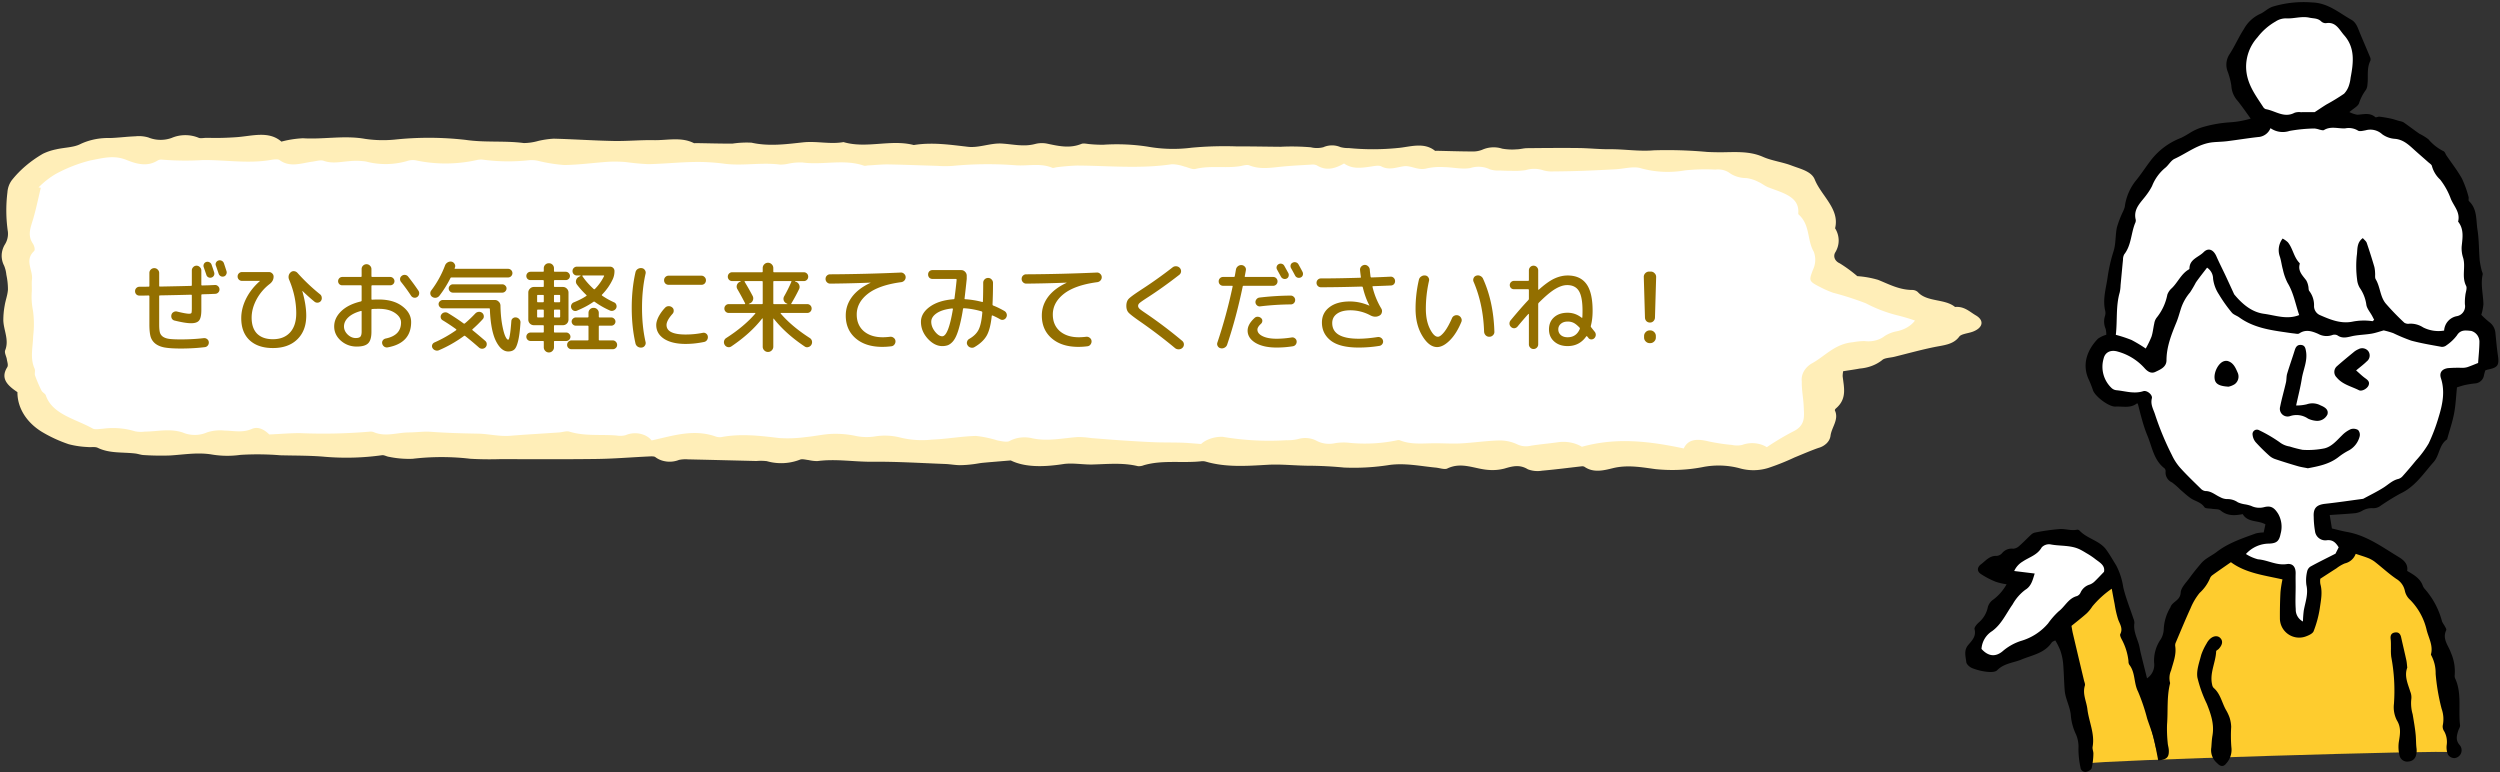
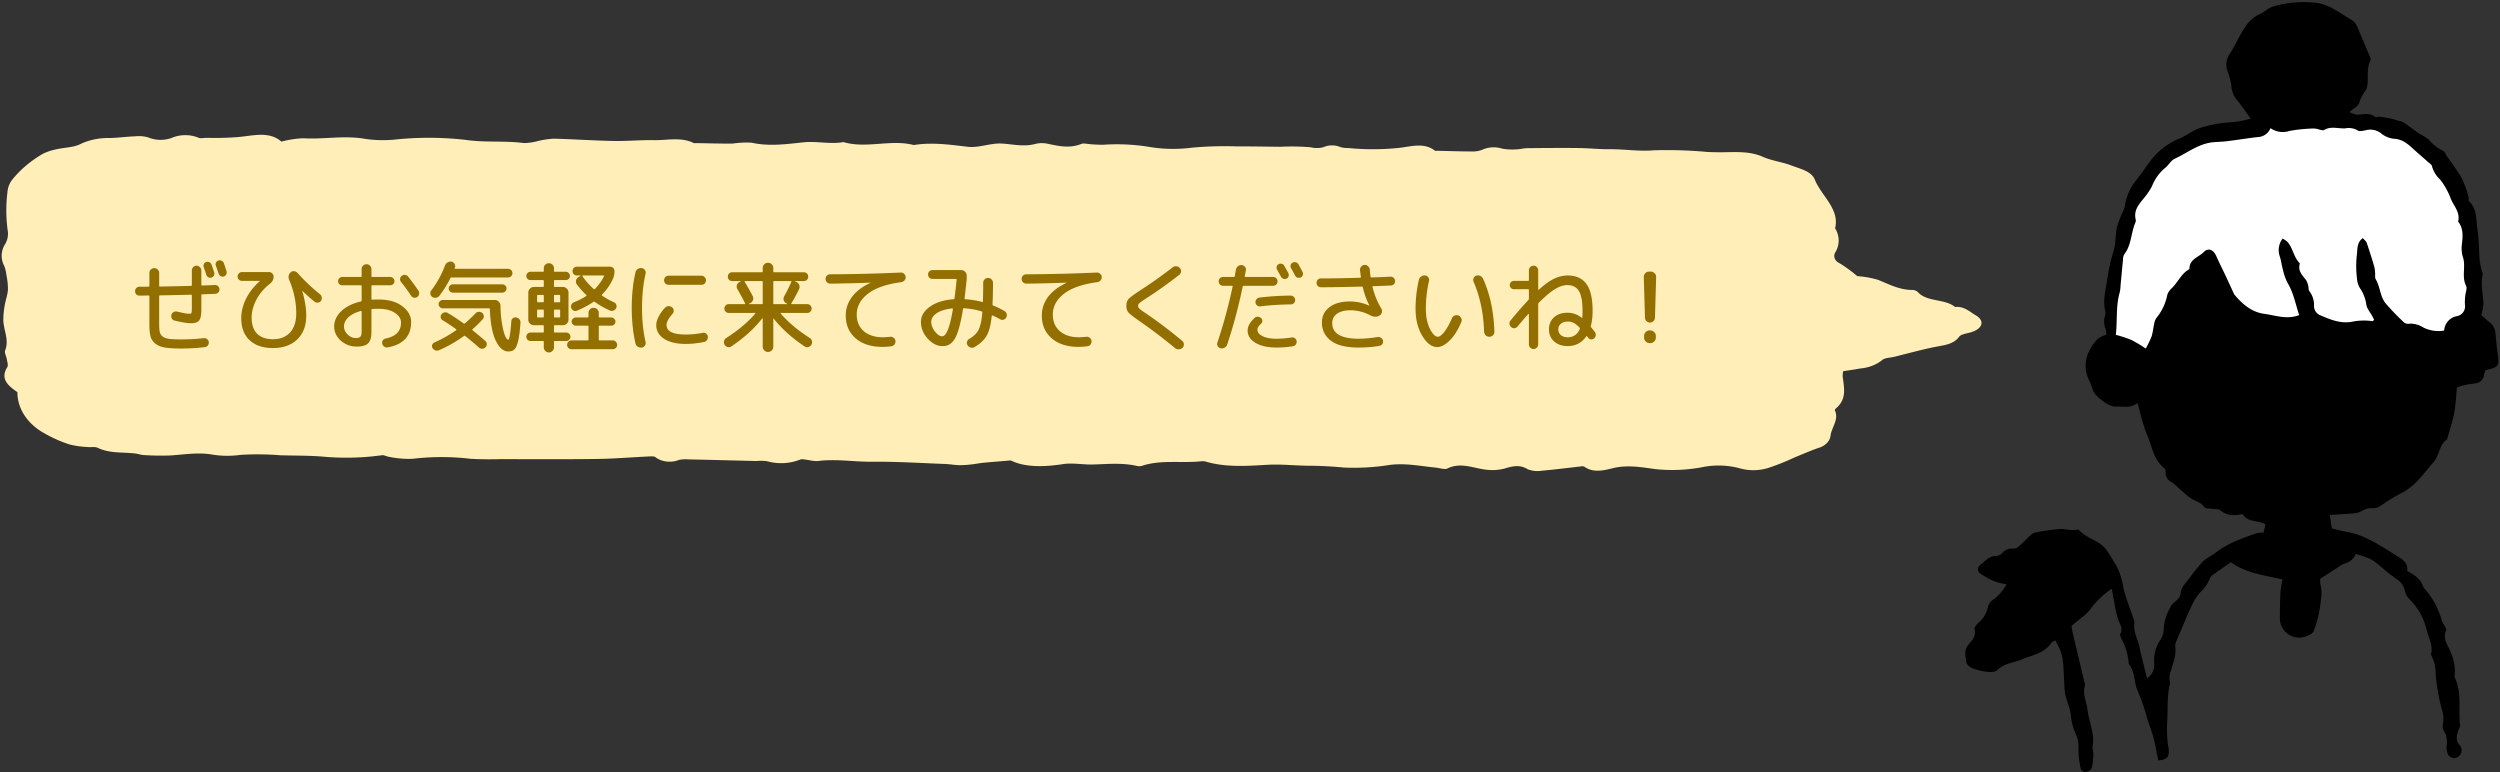
<svg xmlns="http://www.w3.org/2000/svg" width="408" height="126" fill="none">
  <rect width="100%" height="100%" fill="#333333" stroke="none" />
-   <path fill="#FECC2E" d="M399.954 122.771s5.451-35.215-25.031-35.215c-28.169 0-22.897 35.253-22.897 35.253l-7.195-29.52-7.792 8.27 4.107 23.012c-.014-.422 58.795-2.223 58.808-1.8Z" />
  <path fill="#000" d="M384.451 90.384a2.462 2.462 0 0 1-1.78 1.565 6.113 6.113 0 0 0-1.367.804c-.81.515-1.614 1.041-2.629 1.697-.044.296-.039.597.015.892.376 1.352.072 2.69-.109 4.005a17.76 17.76 0 0 1-.994 3.658c-.133.362-.702.641-1.131.805a3.15 3.15 0 0 1-4.029-1.456 3.151 3.151 0 0 1-.346-1.516c-.011-1.403.02-2.807.093-4.212.071-.694.18-1.384.325-2.066-2.969-.674-5.998-1.023-8.412-2.81-1.024.713-2.024 1.398-3.007 2.108a1.183 1.183 0 0 0-.422.548 6.77 6.77 0 0 1-1.685 2.363 9.953 9.953 0 0 0-1.459 2.466c-.848 1.847-1.621 3.73-2.416 5.6a1.102 1.102 0 0 0-.108.573c.233 1.42-.32 2.704-.672 4.017a3.037 3.037 0 0 0-.169 1.984.252.252 0 0 1 0 .144c-.551 2.194-.313 4.446-.487 6.67a22.116 22.116 0 0 0 .11 3.034c.023.388.163.77.179 1.158.05 1.183-.321 1.546-1.726 1.687-.247-1.213-.445-2.452-.76-3.658-.281-1.072-.699-2.106-1.045-3.161a31.604 31.604 0 0 0-1.497-4.429c-.717-1.412-.41-3.108-1.434-4.386a1.07 1.07 0 0 1-.12-.569 9.62 9.62 0 0 0-1.132-3.603c-.124-.254-.304-.628-.206-.818.455-.895-.039-1.569-.338-2.346a16.07 16.07 0 0 1-.583-2.544c-.153-.746-.287-1.497-.473-2.51a15.732 15.732 0 0 0-3.155 2.875c-.263.41-.57.79-.916 1.132-.797.71-1.644 1.363-2.5 2.062.077.43.129.81.216 1.184.603 2.569 1.211 5.137 1.823 7.704.067.283.224.607.147.853-.421 1.355.258 2.566.41 3.845.244 2.053 1.235 4 .852 6.146-.065.365.148.773.127 1.155a11.772 11.772 0 0 1-.273 2.306c-.072.272-.542.549-.875.621a.784.784 0 0 1-.639-.138.783.783 0 0 1-.221-.251.782.782 0 0 1-.099-.32c-.214-1-.326-2.019-.332-3.042a5.121 5.121 0 0 0-.409-2.379 8.812 8.812 0 0 1-.819-2.914c-.072-1.506-.902-2.791-1.017-4.252-.117-1.487-.128-2.983-.261-4.468a9.291 9.291 0 0 0-.476-2.108 11.793 11.793 0 0 0-.799-1.578c-.185.109-.469.182-.594.365-1.189 1.745-3.155 2.024-4.916 2.756-1.322.55-2.864.611-3.975 1.752-.316.325-1.109.315-1.659.253a9.428 9.428 0 0 1-2.42-.599c-.403-.16-.918-.617-.959-.987-.105-.923-.436-1.907.315-2.789.616-.723 1.337-1.419 1.032-2.586-.072-.279.348-.769.645-1.049a4.45 4.45 0 0 0 1.529-2.566c.147-.504.47-.939.91-1.226a7.984 7.984 0 0 0 2.146-2.477 10.664 10.664 0 0 1-1.779-.415 13.64 13.64 0 0 1-2.439-1.279c-.645-.447-.603-1.09.056-1.584.764-.574 1.391-1.412 2.529-1.356.345-.027.666-.187.895-.446a2.008 2.008 0 0 1 1.821-.727c.377-.032.731-.197.998-.466.663-.574 1.264-1.22 1.908-1.813.173-.172.389-.294.626-.353a33.85 33.85 0 0 1 4.145-.585c.893-.036 1.798.316 2.725.114a.512.512 0 0 1 .409.132c1.244 1.35 3.273 1.617 4.375 3.139.595.822 1.094 1.713 1.631 2.576.575 1.113.96 2.314 1.141 3.553.411 1.74 1.099 3.414 1.662 5.118.103.222.155.464.155.708-.186 1.231.359 2.295.703 3.41.154.502.215 1.029.344 1.54.318 1.304.645 2.604 1.014 4.077a2.636 2.636 0 0 0 1.154-2.568 6.129 6.129 0 0 1 1.121-3.856c.29-.509.447-1.084.457-1.671a7.523 7.523 0 0 1 1.076-3.47.951.951 0 0 0 .052-.137c.37-.86 1.558-1.01 1.634-2.281.05-.848.926-1.669 1.491-2.46.565-.791 1.194-1.55 1.823-2.295.254-.294.545-.554.865-.775.552-.39 1.16-.7 1.694-1.11 1.918-1.477 4.18-2.218 6.409-3.028a5.934 5.934 0 0 1 1.263-.152c.09-.423.187-.875.287-1.322-1.232-.71-2.88-.263-3.708-1.67-1.284.247-2.503.33-3.614-.596-.322-.268-.933-.188-1.407-.273-.425-.072-1.065-.015-1.234-.267-.574-.852-1.551-.97-2.287-1.494-.586-.42-1.118-.916-1.666-1.388a11.86 11.86 0 0 0-1.323-1.155 1.773 1.773 0 0 1-1.058-1.77.664.664 0 0 0-.178-.53c-1.793-1.383-2.027-3.575-2.839-5.46-.325-.81-.6-1.64-.826-2.482-.246-.835-.446-1.683-.683-2.591.009.004-.122-.089-.158-.06-1.064.836-2.32.448-3.488.514-1.075.061-3.292-1.63-3.668-2.636-.184-.555-.395-1.1-.633-1.635-1.363-2.768-.094-5.235 1.434-6.804a4.652 4.652 0 0 1 1.363-.646 4.154 4.154 0 0 0-.101-.95 2.98 2.98 0 0 1-.103-2.146c.086-.285.09-.588.012-.875-.411-1.82.136-3.553.394-5.324.203-1.47.531-2.92.982-4.333.397-1.223.276-2.605.546-3.883a16.53 16.53 0 0 1 .984-2.57c.125-.254.225-.518.302-.79a8.564 8.564 0 0 1 1.729-4.183c.875-1.05 1.65-2.265 2.503-3.384a11.296 11.296 0 0 1 4.981-3.703 17.173 17.173 0 0 0 1.507-.86 8.484 8.484 0 0 1 1.837-.838 20.466 20.466 0 0 1 4.557-.828 15.046 15.046 0 0 0 3.438-.61c-.751-1.029-1.399-1.985-2.12-2.882a3.966 3.966 0 0 1-1.04-2.51 11.724 11.724 0 0 0-.639-2.393 3.09 3.09 0 0 1 .308-2.667c.884-1.335 1.513-2.839 2.391-4.18a5.756 5.756 0 0 1 2.59-2.431c.71-.287 1.245-.91 2.08-1.201a17.385 17.385 0 0 1 6.396-.696c2.639.066 4.397 1.668 6.444 2.818.835.47 1.07 1.353 1.407 2.163.554 1.33 1.13 2.653 1.678 3.983.081.18.091.386.027.574-.622 1.24-.304 2.582-.47 3.873a1.92 1.92 0 0 1-.229.83A7.606 7.606 0 0 0 385 16.826c-.149.502-.87.84-1.577 1.467.401.203.83.348 1.272.43 1.012-.038 2.042-.405 2.957.395.115.1.458-.106.683-.078.62.076 1.238.181 1.849.313.465.1.917.26 1.375.393.239.035.472.106.69.21.875.606 1.717 1.26 2.593 1.865a9.15 9.15 0 0 1 1.474.907 7.671 7.671 0 0 0 2.469 1.947c.223.094.321.472.486.713.847 1.248 1.786 2.445 2.518 3.756.45.957.811 1.953 1.076 2.977.071.223-.055.584.076.706 1.37 1.291 1.131 3.07 1.382 4.662.256 1.618.223 3.28.355 4.92.072.572.179 1.137.321 1.695.05.238.22.493.173.703-.369 1.638.097 3.244.121 4.865a8.68 8.68 0 0 1-.344 1.71c.41.421.845.816 1.304 1.183a2.458 2.458 0 0 1 1.009 1.876c.12 1.164.215 2.333.385 3.49.255 1.694.026 2.055-1.674 2.39a3.328 3.328 0 0 0-.374.133c-.059.211-.149.476-.207.747a1.586 1.586 0 0 1-1.501 1.378 15.36 15.36 0 0 0-1.594.253c-.471.103-.928.267-1.317.383-.154 1.466-.21 2.881-.471 4.257-.264 1.388-.73 2.739-1.107 4.106-.014.047-.018.114-.051.136-1.306.889-1.211 2.599-2.186 3.695-1.666 1.874-3.022 4.037-5.444 5.15a37.788 37.788 0 0 0-3.337 2.07 1.903 1.903 0 0 1-1.105.309 3.024 3.024 0 0 0-1.811.45 3.228 3.228 0 0 1-1.105.365c-1.363.127-2.726.2-4.151.298l.355 2.195c.824.192 1.656.423 2.503.574 3.181.574 5.71 2.462 8.382 4.075.909.547 1.574 1.194 1.398 2.282 1.121.645 2.134 1.226 2.554 2.43.072.18.175.348.305.493a12.937 12.937 0 0 1 2.834 5.331c.108.217.231.426.369.625.128.262.397.619.312.794-.693 1.445.373 2.506.77 3.694a7.49 7.49 0 0 1 .607 3.696c-.013.194.027.387.116.56 1.08 2.433.456 5.041.763 7.554.036.299-.215.628-.31.95-.241.802-.44 1.523.265 2.31.151.181.249.399.284.631a1.288 1.288 0 0 1-1.153 1.48 1.268 1.268 0 0 1-1.041-.55 3.039 3.039 0 0 1-.231-1.547 3.552 3.552 0 0 0-.39-2.263 1.373 1.373 0 0 1-.25-.955 5.06 5.06 0 0 0-.181-2.737 33.361 33.361 0 0 1-.977-5.718 6.149 6.149 0 0 0-.665-2.909c-.047-.085-.114-.196-.093-.274.384-1.459-.431-2.736-.733-4.059a10.288 10.288 0 0 0-2.663-4.81 2.73 2.73 0 0 1-.865-1.47 2.968 2.968 0 0 0-1.398-1.956c-1.238-.848-2.347-1.884-3.533-2.81a4.705 4.705 0 0 0-1.131-.617c-.594-.23-1.193-.404-1.964-.665Z" />
-   <path fill="#000" d="M360.888 121.971c.043-.474.062-1.211.187-1.931.32-1.849-.254-3.492-.924-5.182a20.787 20.787 0 0 1-1.536-4.295c-.182-1.178.318-2.485.63-3.706a9.658 9.658 0 0 1 .876-1.846c.089-.174.196-.339.32-.49.591-.728 1.407-.898 1.899-.407.475.473.392 1.102-.246 1.788-.132.143-.412.255-.417.39-.072 1.84-1.105 3.566-.651 5.462.029.19.113.367.24.51 1.097.939 1.329 2.354 1.978 3.537.249.412.457.848.621 1.302.157.493.247 1.005.266 1.522a23.586 23.586 0 0 0 .028 3.299 3.3 3.3 0 0 1-.854 2.689c-.424.565-.951.502-1.46-.063a2.76 2.76 0 0 1-.957-2.579ZM392.865 108.953c-.518 1.382.099 2.638.495 3.931.149.359.208.748.173 1.135-.1.858-.027 1.727.215 2.556.189 1.147.402 2.318.502 3.464.058.678.035 1.407.132 2.115.04.341.019.685-.064 1.017a1.325 1.325 0 0 1-1.22 1.104 1.283 1.283 0 0 1-1.484-.933 5.893 5.893 0 0 1-.139-2.165c.193-1.254.462-2.396-.315-3.638a4.678 4.678 0 0 1-.467-2.688 29.828 29.828 0 0 0-.445-7.674 8.748 8.748 0 0 1-.045-1.315c-.013-.515.018-1.035-.046-1.543-.072-.574.063-.988.669-1.095.586-.104.91.196 1.037.769.277 1.26.582 2.511.856 3.775.08.375.096.768.146 1.185Z" />
  <path fill="#fff" d="M370.546 20.916a3.49 3.49 0 0 0 3.109.45c1.341-.241 2.7-.374 4.062-.395.289.031.573.096.847.192.239.044.549.159.717.058 1.113-.673 2.295-.211 3.443-.269a2.909 2.909 0 0 1 2.08.35c.269.196.836.038 1.254-.035a2.85 2.85 0 0 1 2.709.636 3.99 3.99 0 0 0 2.161.76c1.332.152 2.19.982 3.094 1.8.754.683 1.528 1.343 2.287 2.019.215.19.539.381.581.614.23.851.698 1.62 1.348 2.215.748.96 1.339 2.031 1.75 3.175.52 1.209 1.554 2.19 1.174 3.678.982 1.237.733 2.632.584 4.044-.041.633.04 1.269.239 1.871.442 1.493-.272 3.084.484 4.57.204.4-.086 1.045-.13 1.579a8.494 8.494 0 0 0-.068 1.434 1.643 1.643 0 0 1-.697 1.689c-.18.12-.382.202-.594.243a2.538 2.538 0 0 0-2.098 2.357 5.544 5.544 0 0 1-3.429-.52 3.775 3.775 0 0 0-2.231-.606 1.198 1.198 0 0 1-.837-.158 41.068 41.068 0 0 1-3.034-3.135c-.932-1.125-.89-2.714-1.636-3.96-.155-.259-.066-.66-.098-.996a5.3 5.3 0 0 0-.121-1.011 94.095 94.095 0 0 0-1.243-3.923c-.098-.287-.398-.497-.64-.784-1.075.777-.833 1.952-.99 2.869a16.916 16.916 0 0 0 .057 3.902c.042.474.189.934.431 1.344a6.336 6.336 0 0 1 1.066 2.677c.06.67.631 1.29.971 1.936.11.207.215.414.314.603-.136.118-.215.237-.271.227a9.615 9.615 0 0 0-3.31.087c-1.854.359-3.548-.327-5.196-1.048a1.61 1.61 0 0 1-1.036-1.47 3.784 3.784 0 0 0-.762-2.478c-.161-.178-.101-.544-.176-.815a2.869 2.869 0 0 0-.341-.949c-.606-.804-1.39-1.517-1.047-2.685a.181.181 0 0 0-.006-.073.174.174 0 0 0-.037-.064c-.942-.957-1.076-2.367-1.901-3.382a4.166 4.166 0 0 0-.855-.607 3.103 3.103 0 0 0-.446 2.964c.215.68.291 1.404.487 2.09.16.76.418 1.495.769 2.188.98 1.61 1.276 3.435 1.895 5.245-1.972.79-3.877.045-5.741-.206-1.945-.261-3.483-1.5-4.872-3.178-.393-.854-.895-1.957-1.408-3.053-.493-1.053-1.027-2.085-1.492-3.149-.476-1.09-1.305-1.469-2.096-.668-.817.825-2.3 1.133-2.301 2.667a.17.17 0 0 1-.072.122c-1.273.717-1.806 2.108-2.806 3.075a2.587 2.587 0 0 0-.73 1.055 8.536 8.536 0 0 1-1.765 3.785 2.09 2.09 0 0 0-.373.937c-.166.713-.223 1.459-.452 2.148a15.984 15.984 0 0 1-.937 1.926 23.542 23.542 0 0 0-2.326-1.398 22.3 22.3 0 0 0-2.555-.838c.271-2.401-.015-4.695.635-6.924.082-.384.128-.775.139-1.167.133-1.394.258-2.79.399-4.182-.009-.296.058-.59.194-.854 1.169-1.493 1.101-3.406 1.77-5.066a1.03 1.03 0 0 0 .119-.566c-.476-1.864.923-2.905 1.814-4.172.319-.426.602-.878.844-1.352a7.33 7.33 0 0 1 2.106-2.937c.579-.437.951-1.225 1.578-1.511 2.069-.95 3.902-2.475 6.28-2.699.76-.071 1.526-.076 2.283-.17 1.769-.221 3.529-.518 5.301-.704a2.323 2.323 0 0 0 1.781-1.424Z" />
-   <path fill="#fff" d="M360.193 43.68a2.181 2.181 0 0 1 .984 1.82 5.95 5.95 0 0 0 .951 2.547 23.404 23.404 0 0 0 2.096 2.958c.287.355.819.502 1.209.784 2.242 1.627 4.868 2.06 7.514 2.434.482.072.962.148 1.444.198.287.03.652.127.847-.005 1.061-.72 2.08-.366 3.084.067a2.804 2.804 0 0 0 2.268.212 1.062 1.062 0 0 1 .861.023c.946.681 1.869.216 2.815.066.916-.15 1.852-.177 2.766-.33.656-.111 1.291-.342 1.987-.533.522.118 1.037.265 1.544.44.957.462 1.939.873 2.94 1.228 1.628.44 3.3.717 4.964 1.017.291.02.579-.073.803-.26a7.2 7.2 0 0 0 1.691-1.6c.612-1.008 1.488-.817 2.329-.743a1.837 1.837 0 0 1 1.352 1.748c-.007 1.205-.143 2.409-.215 3.487-.683.268-1.21.497-1.754.679a2.853 2.853 0 0 1-.813.114 21.15 21.15 0 0 0-2.339.047c-.983.136-1.463.721-1.161 1.65.71 2.184.249 4.322-.372 6.336a29.383 29.383 0 0 1-1.628 4.304 16.278 16.278 0 0 1-2.086 2.802 65.725 65.725 0 0 1-2.148 2.52 1.467 1.467 0 0 1-.702.47c-.952.215-1.609.887-2.387 1.385-1.065.681-2.213 1.235-3.327 1.84a.405.405 0 0 1-.143.035c-2.021.27-4.037.574-6.063.795-1.449.158-1.995.706-1.905 2.148.009.775.079 1.549.209 2.314a1.696 1.696 0 0 0 1.99 1.481c.956-.077 1.422.443 1.873 1.166l-.519 1.035c-1.527.778-2.833 1.413-4.103 2.116a1.273 1.273 0 0 0-.531.821 6.012 6.012 0 0 0-.114 2.184c.343 1.472-.186 2.797-.43 4.176-.074.589-.118 1.182-.133 1.776a2.176 2.176 0 0 1-1.175-2.008c-.088-1.199-.018-2.41-.017-3.616 0-.732-.02-1.463 0-2.194.028-1.044-.436-1.708-1.453-1.553-1.678.253-3.099-.66-4.686-.78a6.91 6.91 0 0 1-1.976-.867 5.138 5.138 0 0 1 3.792-1.698c1.219-.05 1.634-.407 1.865-1.59a4.27 4.27 0 0 0-.382-3.252c-.63-1.01-1.178-1.395-2.288-1.112a3.048 3.048 0 0 1-2.13-.199 5.935 5.935 0 0 0-.973-.249 4.588 4.588 0 0 1-1.203-.337 2.941 2.941 0 0 0-1.793-.524 2.495 2.495 0 0 1-1.091-.319c-.794-.352-1.451-1.004-2.415-.993a1.265 1.265 0 0 1-.761-.407c-1.138-1.113-2.291-2.215-3.354-3.396a8.6 8.6 0 0 1-1.35-2.075 46.835 46.835 0 0 1-2.711-6.509c-.272-.917-.825-1.7-.554-2.754.143-.555-.797-1.357-1.411-1.158-1.493.485-2.909-.02-4.354-.155a1.38 1.38 0 0 1-.767-.32 4.77 4.77 0 0 1-1.347-4.835c.255-1.116 1.233-1.49 2.348-1.142a9.107 9.107 0 0 1 4.303 2.654c.502.574 1.092.985 1.79.653.811-.386 1.82-.785 1.823-1.903.008-2.212.799-4.191 1.616-6.18.279-.676.469-1.389.693-2.088a7.732 7.732 0 0 1 1.534-2.802 18.15 18.15 0 0 0 .951-1.621c.566-.817 1.198-1.595 1.828-2.422ZM377.752 18.305c-.505 0-1.386-.008-2.267.003a2.345 2.345 0 0 0-1.013.096c-1.721.92-3.144-.336-4.699-.591a.827.827 0 0 1-.439-.379c-1.278-1.965-2.683-3.788-2.768-6.38a7.163 7.163 0 0 1 1.86-4.965 9.806 9.806 0 0 1 2.941-2.574c.52-.35 1.135-.53 1.761-.517 1.253.072 2.487-.395 3.772-.112.659.144 1.354.059 1.906.595a1.086 1.086 0 0 0 .797.3c1.621-.277 2.161 1.07 2.955 1.963 1.833 2.066 1.524 4.504 1.059 6.946a5.745 5.745 0 0 1-.233 1.139 3.54 3.54 0 0 1-.831 1.465 32.61 32.61 0 0 1-2.86 1.748c-.557.341-1.1.713-1.941 1.263ZM323.381 105.906a3.707 3.707 0 0 1 1.721-2.9c1.544-1.114 2.295-2.869 3.354-4.365a7.568 7.568 0 0 1 2.087-2.395c.97-.584 1.191-1.599 1.52-2.646l-3.345-.411a3.464 3.464 0 0 1 1.392-1.549c1.058-.717 2.392-1.049 3.099-2.31a1.637 1.637 0 0 1 1.411-.49c1.622.322 3.346.083 4.877.86.338.172.666.365.988.565.459.259.901.548 1.323.865.752.617 1.797 1.07 1.565 2.193-.602.62-1.08 1.14-1.591 1.627-.21.19-.453.341-.718.443a2.38 2.38 0 0 0-1.512 1.3 1.067 1.067 0 0 1-.597.587c-1.393.364-1.949 1.709-2.983 2.494-.64.592-1.217 1.25-1.721 1.962a9.144 9.144 0 0 1-4.451 2.869 8.593 8.593 0 0 0-2.995 1.697c-1.181.969-2.353.798-3.424-.396Z" />
  <path fill="#000" d="M376.644 76.423c-.578-.118-1.116-.19-1.63-.341a90.154 90.154 0 0 1-3.76-1.176 2.846 2.846 0 0 1-.976-.604 29.958 29.958 0 0 1-2.174-2.161 2.234 2.234 0 0 1-.482-1.183.72.72 0 0 1 1.076-.74 23.294 23.294 0 0 1 3.29 1.918c.488.387 1.069.64 1.685.731.693.223 1.399.405 2.114.545a13.636 13.636 0 0 0 3.557-.238c1.19-.28 2.004-1.274 2.869-2.12a4.655 4.655 0 0 1 1.422-1.009 1.45 1.45 0 0 1 1.2.13 1.15 1.15 0 0 1 .261 1.045 3.62 3.62 0 0 1-1.729 2.269c-.607.31-1.184.68-1.721 1.101-1.489 1.163-3.258 1.5-5.002 1.833ZM374.728 66.173a6.886 6.886 0 0 0 1.736-.192 2.828 2.828 0 0 1 2.266.184c.926.374 1.285.823 1.114 1.456a1.838 1.838 0 0 1-1.764 1.063 3.773 3.773 0 0 1-1.413-.368 3.312 3.312 0 0 0-2.981-.39 1.262 1.262 0 0 1-1.569-1.544c.266-1.337.651-2.65.955-3.979.105-.459.055-.959.189-1.406.389-1.3.848-2.577 1.251-3.873.165-.532.439-.889 1.033-.83.621.063.708.523.798 1.05.27 1.572-.453 2.98-.689 4.464-.224 1.417-.589 2.81-.926 4.365ZM384.518 60.453c.537.466.971.901 1.465 1.256.43.308.799.597.569 1.182-.205.522-1.086 1.037-1.578.79-1.241-.629-2.68-.926-3.627-2.08a1.238 1.238 0 0 1 .03-1.823c.899-.797 1.83-1.56 2.76-2.322.224-.188.476-.343.746-.457a1.269 1.269 0 0 1 1.6.282 1.211 1.211 0 0 1-.231 1.7c-.508.5-1.085.93-1.734 1.472ZM363.693 63.107c-1.62-.095-2.2-.502-2.276-1.389-.094-1.1.687-2.52 1.542-2.77.185-.062.382-.075.574-.037.967.264 1.315 1.132 1.656 1.91a1.543 1.543 0 0 1-.478 1.872 3.071 3.071 0 0 1-1.018.414Z" />
  <path fill="#FFEEB8" d="M300.803 60.584c.975-.156 1.85-.273 2.713-.438 1.389-.11 2.684-.6 3.661-1.384.374-.361 1.303-.368 1.98-.535 2.16-.533 4.299-1.129 6.486-1.577 1.564-.32 3.143-.397 4.108-1.713.326-.445 1.437-.526 2.175-.795 1.686-.617 1.973-1.834.521-2.678-1.01-.587-1.874-1.505-3.384-1.364-1.651-1.377-4.585-.777-6.076-2.435a1.19 1.19 0 0 0-.38-.24 1.464 1.464 0 0 0-.471-.103c-2.145 0-3.813-.916-5.615-1.645a15.661 15.661 0 0 0-3.411-.61 23.115 23.115 0 0 0-2.867-2.095c-.392-.173-.683-.458-.815-.797a1.112 1.112 0 0 1 .11-1.018c.36-.613.542-1.28.533-1.955a3.776 3.776 0 0 0-.585-1.946c.793-3.137-2.253-5.297-3.318-7.96-.54-1.352-2.35-1.73-3.783-2.28-1.494-.575-3.231-.78-4.669-1.416-2.234-.986-4.565-.764-6.91-.749a48.255 48.255 0 0 1-2.178-.052 71.613 71.613 0 0 0-8.726-.268c-2.462.208-4.802-.199-7.201-.178-1.699.014-3.399-.175-5.101-.194-2.793-.03-5.587-.006-8.381.022-.559.006-1.115.18-1.675.188a9.176 9.176 0 0 1-2.39-.109 4.568 4.568 0 0 0-3.269.187 4.121 4.121 0 0 1-1.655.273c-1.934-.007-3.866-.071-5.8-.113-.081 0-.201.034-.238 0-1.805-1.454-4.083-.636-5.972-.463a40.802 40.802 0 0 1-8.102.02 4.78 4.78 0 0 1-1.346-.152 3.438 3.438 0 0 0-1.398-.285c-.49.002-.97.104-1.394.296a4.173 4.173 0 0 1-2.053.016 37.06 37.06 0 0 0-4.952-.085c-2.348-.017-4.696-.073-7.044-.058a58.443 58.443 0 0 0-7.439.207 23.655 23.655 0 0 1-7.214-.175 33.01 33.01 0 0 0-7.214-.306 22.004 22.004 0 0 1-2.144-.093c-.477-.025-1.061-.196-1.43-.046-1.916.783-3.747.353-5.633-.048a4.376 4.376 0 0 0-1.921.062c-1.866.503-3.639.033-5.474-.07-1.801-.1-3.721.735-5.473.533-2.967-.341-5.871-.777-8.861-.29-3.768-.978-7.712.632-11.471-.482-2.192.402-4.36-.203-6.645.049-2.683.295-5.541.68-8.358.05a15.56 15.56 0 0 0-3.125.152c-2.01.006-4.021-.055-6.032-.085-.081 0-.186.037-.238.01-2.074-1.057-4.365-.447-6.553-.49-2.187-.043-4.386.175-6.576.132-3.251-.064-6.498-.29-9.75-.374a14.65 14.65 0 0 0-2.558.374c-.745.215-1.53.33-2.324.341-3.148-.413-6.334-.052-9.505-.518a52.995 52.995 0 0 0-11.567-.048 19.921 19.921 0 0 1-4.84-.117c-3.396-.606-6.77.112-10.15-.1-1.196.06-2.376.244-3.51.548-2.065-1.804-4.766-.906-7.347-.723a52.08 52.08 0 0 1-2.361.113c-.869.02-1.739 0-2.609 0-.403 0-.895.12-1.198-.018a5.64 5.64 0 0 0-2.209-.426 5.614 5.614 0 0 0-2.2.457 5.281 5.281 0 0 1-1.905.307 5.21 5.21 0 0 1-1.882-.388 5.455 5.455 0 0 0-2.136-.187c-1.369.05-2.73.232-4.097.28-1.707-.053-3.398.288-4.86.983-1.073.562-2.622.553-3.932.858a9.163 9.163 0 0 0-2.173.719c-2.03 1.175-3.759 2.643-5.092 4.326a3.782 3.782 0 0 0-.715 2 23.94 23.94 0 0 0 .079 6.426 3.255 3.255 0 0 1-.458 2.005 3.6 3.6 0 0 0-.555 1.743 3.508 3.508 0 0 0 .396 1.77c.195.481.318.979.366 1.483.173.801.26 1.612.259 2.425-.054.864-.388 1.713-.528 2.576-.149.801-.225 1.61-.226 2.418.04 1.626.974 3.205.31 4.887-.172.434.189.992.264 1.498.063.434.276.954.062 1.295-1.178 1.866.12 3.017 1.668 4.06-.011 1.246.342 2.477 1.03 3.599.69 1.122 1.697 2.105 2.946 2.873a22.34 22.34 0 0 0 4.393 2.024c.988.26 2.015.414 3.055.458.562.067 1.257-.081 1.682.13 1.914.944 4.08.681 6.135.93.464.055.912.235 1.375.253 1.433.095 2.874.117 4.311.066 2.295-.145 4.566-.549 6.884-.143 1.507.245 3.06.261 4.574.048a45.488 45.488 0 0 1 6.532.066c2.428.063 4.873.029 7.28.246 3.102.26 6.236.173 9.306-.26.358-.046.756.224 1.149.267 1.255.262 2.554.37 3.852.318a40.18 40.18 0 0 1 9.433 0c1.588.088 3.18.109 4.771.06 5.286 0 10.574.04 15.857-.031 2.809-.037 5.613-.275 8.42-.406.379-.018.911-.06 1.122.105.5.385 1.141.635 1.833.718a4.143 4.143 0 0 0 2.02-.26 5.22 5.22 0 0 1 1.444-.093c3.735.082 7.47.18 11.199.27a8.368 8.368 0 0 1 1.697.024 8.48 8.48 0 0 0 5.426-.252c.358-.144.93.027 1.399.075.465.107.946.163 1.43.166 2.998-.403 5.974.137 8.968.107 3.955-.04 7.915.216 11.871.364.803.03 1.6.187 2.402.196.713-.008 1.424-.06 2.127-.153.543-.057 1.072-.182 1.616-.233 1.322-.126 2.645-.227 4.573-.388 2.275 1.131 5.328 1.094 8.547.598 1.549-.239 3.233.112 4.849.065 2.463-.071 4.92-.321 7.346.271.327.026.656-.024.947-.144 3.058-.905 6.284-.314 9.405-.655.244-.028.493-.008.726.056 3.303.964 6.672.714 10.091.519 2.323-.133 4.681.166 7.021.155 1.824.023 3.645.122 5.455.296a37.24 37.24 0 0 0 7.469-.43c2.578-.331 5.004.203 7.489.438.641.06 1.464.36 1.89.152 2.356-1.148 4.49.085 6.718.224a7.773 7.773 0 0 0 2.576-.209c1.348-.396 2.513-.718 3.861.112a4.45 4.45 0 0 0 2.325.223c2.154-.187 4.289-.468 6.434-.709a.802.802 0 0 1 .468.068c1.469 1.03 3.126.609 4.64.234 2.376-.587 4.704-.15 6.96.154 2.559.267 5.158.157 7.665-.324 1.977-.4 4.059-.342 5.996.165a8.203 8.203 0 0 0 4.744-.033 38.654 38.654 0 0 0 4.279-1.71c1.294-.527 2.569-1.087 3.895-1.555a3.057 3.057 0 0 0 1.37-.772c.353-.356.567-.784.617-1.234.179-1.373 1.406-2.633.715-4.106-.041-.088.071-.258.174-.345 1.844-1.568 1.294-3.434 1.089-5.26.006-.269.034-.537.083-.803Z" />
-   <path fill="#fff" d="M6.658 30.643c-.401 1.674-.744 3.359-1.226 5.02-.395 1.359-1.012 2.673-.088 4.06.245.366.445 1.037.203 1.268-1.585 1.498-.144 3.09-.33 4.613-.076.623 0 1.257-.022 1.885a11.39 11.39 0 0 0 .187 3.198c.19 1.388.2 2.788.03 4.177-.033 1.77-.547 3.546.231 5.302.153.343-.043.776.084 1.133.296.831.647 1.65 1.05 2.454.141.281.605.484.701.77 1.052 3.116 4.854 3.839 7.655 5.417.37.207 1.092.06 1.647.03 1.77-.24 3.59-.094 5.261.421a4.866 4.866 0 0 0 1.586.048c2.065-.012 4.093-.556 6.209.15.61.263 1.297.399 1.994.392a4.918 4.918 0 0 0 1.983-.427 6.98 6.98 0 0 1 2.867-.281c1.486.019 2.888.393 4.428-.274 1.192-.517 2.273.348 2.84.908 1.874-.086 3.465-.228 5.053-.218 3.761.157 7.532.078 11.277-.237.242-.034.491-.008.714.074 1.907.821 3.828.06 5.74.048 1.204-.008 2.42-.188 3.61-.102 2.553.188 5.103.253 7.667.3 1.734.03 3.472.494 5.28.347 2.65-.215 5.311-.361 7.968-.544.559-.039 1.2-.281 1.657-.136 2.513.783 5.155.424 7.727.64a3.53 3.53 0 0 0 1.443-.053 3.971 3.971 0 0 1 2.349-.243c.793.159 1.479.55 1.915 1.095 3.488-.765 6.841-1.907 10.438-.644.292.108.62.143.939.1 3.165-.596 6.277-.226 9.426.154 1.456.094 2.922.04 4.361-.16 1.43-.124 2.848-.468 4.281-.521a15.901 15.901 0 0 1 3.847.334 8.72 8.72 0 0 0 3.083.094 10.19 10.19 0 0 1 4.065.138c1.699.436 3.501.564 5.272.375 2.413-.094 4.805-.542 7.215-.604 1.198.13 2.371.377 3.493.732.653.12 1.568.338 1.981.101a4.996 4.996 0 0 1 1.814-.566 5.382 5.382 0 0 1 1.944.127c2.553.534 4.962-.05 7.433-.215a14.91 14.91 0 0 1 2.125.167c1.579.126 3.156.259 4.736.364 1.847.121 3.693.242 5.545.316 1.508.06 3.022.03 4.527.076.953.03 1.896.127 3.148.215.29-.273.641-.501 1.035-.676a5.53 5.53 0 0 1 2.49-.495c3.404.581 6.899.768 10.372.555.65.02 1.299-.043 1.923-.187a4.077 4.077 0 0 1 1.558-.155 3.825 3.825 0 0 1 1.469.436c.438.234.936.39 1.458.457a4.579 4.579 0 0 0 1.567-.071 8.7 8.7 0 0 1 2.431-.046c2.554.24 5.143.1 7.631-.414a.952.952 0 0 1 .477-.02c1.714.708 3.549.528 5.374.497 1.521-.027 3.048.1 4.562.022 2.095-.107 4.176-.43 6.27-.481a6.664 6.664 0 0 1 2.942.617 3.22 3.22 0 0 0 1.105.317c.394.04.794.013 1.173-.08 1.429-.23 2.878-.347 4.31-.55a6.302 6.302 0 0 1 2.1.024c.69.125 1.338.365 1.901.703 5.631-1.57 11.04-.91 16.617.274.715-1.554 2.221-1.61 4.069-1.15 1.25.267 2.525.46 3.812.577.537.12 1.105.12 1.642 0a4.762 4.762 0 0 1 2.084-.272c.714.064 1.39.285 1.951.637a43.623 43.623 0 0 1 4.228-2.528c2.145-.995 1.853-2.536 1.797-4.041-.05-1.381-.35-2.76-.316-4.137a2.675 2.675 0 0 1 .299-1.604c.267-.506.69-.953 1.231-1.3 2.242-1.191 3.775-3.231 6.78-3.515a11.532 11.532 0 0 1 1.914-.195 4.77 4.77 0 0 0 1.8-.099 4.051 4.051 0 0 0 1.536-.743 5.63 5.63 0 0 1 1.921-.75 5.53 5.53 0 0 0 1.718-.64 4.33 4.33 0 0 0 1.273-1.11 28.967 28.967 0 0 0-2.712-.816 22.845 22.845 0 0 1-5.289-1.997 50.1 50.1 0 0 0-5.369-1.73 16.079 16.079 0 0 1-2.128-.937c-1.886-.95-1.804-1.058-1.162-2.789.454-.945.507-1.98.15-2.95-1.139-1.967-.556-4.33-2.452-6.07a.243.243 0 0 1-.09-.177c.262-2.774-2.543-3.364-4.905-4.29-.571-.223-1.023-.628-1.586-.87a5.903 5.903 0 0 0-1.979-.63c-1.066-.001-2.09-.33-2.852-.916a3.143 3.143 0 0 0-1.042-.42 3.556 3.556 0 0 0-1.17-.048 32.05 32.05 0 0 0-4.947.128c-2.42.424-4.943.297-7.274-.367-1.164-.334-2.686.112-4.051.188-1.77.093-3.541.187-5.312.249-1.612.057-3.225.09-4.841.1a4.909 4.909 0 0 1-1.668-.187 4.672 4.672 0 0 0-2.835-.028c-.785.118-1.586.156-2.383.114a25.402 25.402 0 0 1-1.849-.05 4.45 4.45 0 0 1-1.631-.188 4.134 4.134 0 0 0-1.556-.412 4.332 4.332 0 0 0-1.623.197c-1.334.247-2.841-.123-4.276-.147a10.06 10.06 0 0 0-2.828.203c-1.413.405-2.559-.503-3.746-.348-1.268.166-2.382.712-3.704.02-.413-.216-1.221-.034-1.827.054-1.461.21-2.9.413-4.237-.522-1.429.809-2.885 1.282-4.461.292a1.81 1.81 0 0 0-.925-.105c-1.613.093-3.228.171-4.831.331-1.776.177-3.516.49-5.26-.219-.406-.165-1.092.083-1.645.161-2.357.335-4.786-.15-7.141.431-.499.124-1.192-.261-1.808-.393a6.428 6.428 0 0 0-2.045-.377c-5.145.777-10.302.241-15.455.216a35.33 35.33 0 0 0-3.33.275c-.238.023-.54.161-.706.094-1.916-.816-3.953-.277-5.922-.41a59.979 59.979 0 0 0-10.417.102c-.807.05-1.618.047-2.424-.01-2.646-.077-5.291-.187-7.939-.234-1.113-.019-2.231.103-3.346.162-.238.013-.523.106-.715.038-3.266-1.129-6.715-.056-10.04-.52a9.388 9.388 0 0 0-2.159.174c-.469.111-.955.17-1.444.176-3.044-.41-6.135.247-9.117-.145a32.95 32.95 0 0 0-4.788-.288c-2.546.035-5.086.304-7.632.358a39.593 39.593 0 0 1-3.6-.335 20.77 20.77 0 0 0-2.824-.061c-2.435.16-4.86.509-7.294.536a25.702 25.702 0 0 1-4.254-.68 4.838 4.838 0 0 0-1.43-.109c-2.539.283-5.12.252-7.647-.093-.32-.026-.645 0-.953.074a23.458 23.458 0 0 1-10.025.03 2.956 2.956 0 0 0-1.403.146c-2.143.615-4.49.636-6.651.059a10.908 10.908 0 0 0-2.83-.045c-1.368.106-2.688.428-4.082-.074-.486-.176-1.232.066-1.853.148-1.8.238-3.615.997-5.335-.264-.257-.187-.941-.105-1.394-.026-3.711.647-7.409-.013-11.105.025a47.207 47.207 0 0 1-6.69-.069 1.177 1.177 0 0 0-.694.134c-1.723 1.106-3.574.53-5.08-.08-2.106-.855-3.917-.293-5.882.07a23.854 23.854 0 0 0-5.758 2.26 13.761 13.761 0 0 0-2.722 2.147l.363.059Z" />
  <path fill="#936F00" d="M22.747 48.24a.696.696 0 0 1-.512-.208.727.727 0 0 1-.192-.512c0-.203.07-.373.208-.512a.696.696 0 0 1 .512-.208h.752c.33-.01.576-.016.736-.016.085 0 .128-.043.128-.128V44.56a.76.76 0 0 1 .224-.56c.16-.16.352-.24.576-.24.224 0 .41.08.56.24.16.15.24.336.24.56v2.08c0 .085.043.128.128.128 2.272-.043 3.963-.08 5.072-.112.085 0 .128-.048.128-.144v-2.368a.74.74 0 0 1 .224-.544c.15-.16.33-.24.544-.24.213 0 .394.08.544.24.16.15.24.33.24.544v2.32c0 .085.048.128.144.128.234-.01.581-.021 1.04-.032l1.024-.048a.644.644 0 0 1 .512.192c.15.128.23.293.24.496a.693.693 0 0 1-.192.528.697.697 0 0 1-.496.224L34.059 48c-.47.01-.822.021-1.056.032-.096 0-.144.048-.144.144v2.416c0 .832-.123 1.403-.368 1.712-.235.299-.672.448-1.312.448-.608 0-1.499-.144-2.672-.432a.68.68 0 0 1-.464-.336.855.855 0 0 1-.064-.608.68.68 0 0 1 .352-.448.729.729 0 0 1 .576-.08c.96.235 1.61.352 1.952.352.213 0 .341-.043.384-.128.043-.085.064-.352.064-.8v-2.048c0-.085-.043-.128-.128-.128-1.11.032-2.8.07-5.072.112-.085 0-.128.048-.128.144v4.608c0 .555.037.981.112 1.28.075.288.245.528.512.72.277.181.63.299 1.056.352.427.053 1.04.08 1.84.08 1.333 0 2.587-.07 3.76-.208a.72.72 0 0 1 .544.16c.16.117.25.277.272.48a.744.744 0 0 1-.16.56.707.707 0 0 1-.496.272c-1.227.15-2.533.224-3.92.224-1.077 0-1.936-.053-2.576-.16-.63-.107-1.147-.315-1.552-.624a2.27 2.27 0 0 1-.8-1.184c-.128-.48-.192-1.13-.192-1.952v-4.592c0-.096-.043-.144-.128-.144-.16 0-.41.005-.752.016h-.752Zm10.912-5.488a.656.656 0 0 1 .512.048c.17.075.288.203.352.384a32.188 32.188 0 0 1 .432 1.28.664.664 0 0 1-.048.512.637.637 0 0 1-.4.32.664.664 0 0 1-.512-.048.637.637 0 0 1-.32-.4l-.432-1.264a.665.665 0 0 1 .032-.496.627.627 0 0 1 .384-.336Zm2.88.208c.053.139.197.576.432 1.312a.659.659 0 0 1-.064.528.573.573 0 0 1-.384.32.659.659 0 0 1-.528-.064.698.698 0 0 1-.32-.416c-.053-.15-.128-.368-.224-.656-.096-.288-.17-.501-.224-.64a.578.578 0 0 1 .032-.496.628.628 0 0 1 .4-.336.7.7 0 0 1 .528.048c.17.085.288.219.352.4Zm2.96 2.88a.696.696 0 0 1-.512-.208.696.696 0 0 1-.208-.512c0-.203.07-.373.208-.512a.696.696 0 0 1 .512-.208h4.4c.203 0 .379.075.528.224a.69.69 0 0 1 .224.528c0 .459-.208.853-.624 1.184a7.84 7.84 0 0 0-2.16 2.528c-.533 1.003-.8 1.995-.8 2.976 0 1.141.298 2.016.896 2.624.608.597 1.466.896 2.576.896 1.194 0 2.128-.368 2.8-1.104.672-.736 1.008-1.781 1.008-3.136 0-1.824-.39-3.653-1.168-5.488a1.09 1.09 0 0 1-.064-.64.975.975 0 0 1 .336-.56.69.69 0 0 1 .544-.176.836.836 0 0 1 .544.272 30.638 30.638 0 0 0 3.696 3.504.72.72 0 0 1 .272.512.75.75 0 0 1-.128.56.7.7 0 0 1-.512.288.72.72 0 0 1-.544-.16 29.363 29.363 0 0 1-1.936-1.728c-.01-.01-.022-.016-.032-.016-.01 0-.016.01-.016.032.427 1.493.64 2.827.64 4 0 1.632-.49 2.923-1.472 3.872-.97.939-2.293 1.408-3.968 1.408-1.622 0-2.89-.427-3.808-1.28-.907-.853-1.36-2.053-1.36-3.6 0-1.045.261-2.101.784-3.168.533-1.067 1.28-2.021 2.24-2.864.01-.01.016-.021.016-.032 0-.01-.005-.016-.016-.016h-2.896Zm19.392 4.912c-.896.245-1.579.592-2.048 1.04-.47.448-.704.944-.704 1.488 0 .48.197.917.592 1.312.405.384.848.576 1.328.576.363 0 .613-.075.752-.224.139-.16.208-.437.208-.832v-3.264c0-.085-.043-.117-.128-.096Zm-.672 5.808c-.992 0-1.856-.32-2.592-.96-.726-.65-1.088-1.424-1.088-2.32 0-.907.373-1.728 1.12-2.464.757-.747 1.83-1.285 3.216-1.616.096-.021.144-.08.144-.176v-2.32c0-.096-.048-.144-.144-.144H55.85a.687.687 0 0 1-.48-.192.687.687 0 0 1-.192-.48.687.687 0 0 1 .672-.688h3.024c.096 0 .144-.048.144-.144V43.92a.76.76 0 0 1 .224-.56c.16-.16.352-.24.576-.24.224 0 .41.08.56.24.16.15.24.336.24.56v1.136c0 .096.048.144.144.144h2.928a.66.66 0 0 1 .48.208.66.66 0 0 1 0 .96.687.687 0 0 1-.48.192h-2.928c-.096 0-.144.048-.144.144V48.8c0 .075.048.112.144.112.224-.021.576-.032 1.056-.032 1.59 0 2.864.363 3.824 1.088.97.725 1.456 1.59 1.456 2.592 0 2.283-1.27 3.659-3.808 4.128a.742.742 0 0 1-.576-.112.82.82 0 0 1-.336-.496.657.657 0 0 1 .096-.528.764.764 0 0 1 .464-.304c1.675-.341 2.512-1.21 2.512-2.608 0-.597-.33-1.12-.992-1.568-.662-.448-1.542-.672-2.64-.672-.48 0-.832.01-1.056.032-.096 0-.144.053-.144.16v3.568c0 .896-.181 1.52-.544 1.872-.352.352-.97.528-1.856.528Zm8.384-11.424c.63.8 1.195 1.573 1.696 2.32.106.17.138.357.096.56a.744.744 0 0 1-.32.464.703.703 0 0 1-.544.096.74.74 0 0 1-.448-.32 28.436 28.436 0 0 0-1.616-2.224.723.723 0 0 1-.176-.528.654.654 0 0 1 .272-.48.72.72 0 0 1 .544-.16.707.707 0 0 1 .496.272Zm17.104 6.8a.7.7 0 0 1 .544-.128.806.806 0 0 1 .512.304c.138.16.197.347.176.56-.085 1.333-.219 2.347-.4 3.04-.17.683-.374 1.125-.608 1.328-.235.213-.566.32-.992.32-.768 0-1.44-.576-2.016-1.728-.566-1.163-.89-2.885-.976-5.168 0-.096-.043-.144-.128-.144h-7.552a.66.66 0 0 1-.48-.208.66.66 0 0 1-.208-.48c0-.181.07-.336.208-.464a.66.66 0 0 1 .48-.208h8.496c.245 0 .453.09.624.272a.88.88 0 0 1 .288.624c.021 1.11.106 2.112.256 3.008.16.896.33 1.552.512 1.968.181.405.347.608.496.608.192 0 .363-1.008.512-3.024a.606.606 0 0 1 .256-.48Zm-13.152-3.472a.7.7 0 0 1-.32-.48.74.74 0 0 1 .144-.576 16.192 16.192 0 0 0 2.256-4.096.98.98 0 0 1 .432-.496.903.903 0 0 1 .64-.112.73.73 0 0 1 .48.368.616.616 0 0 1 .064.576.174.174 0 0 0-.032.064.122.122 0 0 0-.016.048c-.022.075.01.112.096.112h8.624c.192 0 .357.07.496.208a.677.677 0 0 1 .208.496c0 .192-.07.357-.208.496a.677.677 0 0 1-.496.208h-9.216c-.107 0-.176.043-.208.128a17.643 17.643 0 0 1-1.792 2.864.893.893 0 0 1-.544.32.883.883 0 0 1-.608-.128Zm11.424-.704h-8.064a.66.66 0 0 1-.48-.208.66.66 0 0 1-.208-.48c0-.181.07-.336.208-.464a.66.66 0 0 1 .48-.208h8.064a.66.66 0 0 1 .48.208.609.609 0 0 1 .208.464.66.66 0 0 1-.208.48.66.66 0 0 1-.48.208Zm-11.072 8.128a20.752 20.752 0 0 0 3.536-2 .109.109 0 0 0 .032-.08.109.109 0 0 0-.032-.08 30.809 30.809 0 0 0-2.192-1.456.632.632 0 0 1-.32-.432.626.626 0 0 1 .112-.528.75.75 0 0 1 .48-.32.765.765 0 0 1 .576.096 35.25 35.25 0 0 1 2.56 1.696c.064.053.138.048.224-.016.555-.47 1.12-1.008 1.696-1.616a.855.855 0 0 1 .528-.256.796.796 0 0 1 .576.16.72.72 0 0 1 .272.512.644.644 0 0 1-.176.528 19.724 19.724 0 0 1-1.664 1.632c-.053.053-.053.107 0 .16.672.544 1.37 1.13 2.096 1.76.15.139.224.304.224.496a.693.693 0 0 1-.192.528.743.743 0 0 1-.528.24.744.744 0 0 1-.544-.192 54.149 54.149 0 0 0-2.256-1.888c-.064-.053-.139-.048-.224.016a20.693 20.693 0 0 1-4.08 2.32.768.768 0 0 1-.576 0 .8.8 0 0 1-.448-.368.615.615 0 0 1-.048-.528.682.682 0 0 1 .368-.384Zm22.736-6.544c.821-.33 1.498-.677 2.032-1.04.075-.043.08-.096.016-.16a13.157 13.157 0 0 1-1.536-1.712.773.773 0 0 1-.144-.656.833.833 0 0 1 .4-.56l.336-.192c.01-.021 0-.043-.032-.064h-.56a.696.696 0 0 1-.512-.208.696.696 0 0 1-.208-.512c0-.203.07-.373.208-.512a.696.696 0 0 1 .512-.208h5.408c.203 0 .373.07.512.208.138.139.208.31.208.512 0 .501-.102.96-.304 1.376a8.965 8.965 0 0 1-1.728 2.464c-.022.021-.032.053-.032.096.01.043.032.07.064.08.565.395 1.21.757 1.936 1.088a.628.628 0 0 1 .368.416.688.688 0 0 1-.032.544.802.802 0 0 1-.448.384.722.722 0 0 1-.576-.016 13.743 13.743 0 0 1-2.464-1.408.177.177 0 0 0-.224 0c-.725.512-1.61.987-2.656 1.424a.683.683 0 0 1-.56.016.737.737 0 0 1-.384-.416.688.688 0 0 1 0-.544.735.735 0 0 1 .4-.4Zm1.408-4.272c.47.704 1.082 1.403 1.84 2.096.075.053.138.053.192 0a7.936 7.936 0 0 0 1.488-2.08c.043-.085.021-.128-.064-.128h-3.392c-.032 0-.059.016-.08.048-.01.021-.005.043.016.064Zm4.944 10.48c.202 0 .373.075.512.224.138.139.208.31.208.512 0 .203-.07.368-.208.496a.697.697 0 0 1-.512.208h-6.72a.696.696 0 0 1-.512-.208.644.644 0 0 1-.208-.496c0-.203.07-.373.208-.512a.671.671 0 0 1 .512-.224h2.624c.096 0 .144-.043.144-.128v-2.128c0-.096-.048-.144-.144-.144h-1.92a.687.687 0 0 1-.688-.672c0-.181.07-.336.208-.464a.66.66 0 0 1 .48-.208h1.92c.096 0 .144-.048.144-.144v-.592c0-.235.08-.432.24-.592.16-.16.357-.24.592-.24.234 0 .432.08.592.24a.78.78 0 0 1 .256.592v.592c0 .096.043.144.128.144h1.904a.66.66 0 0 1 .48.208.611.611 0 0 1 .208.464c0 .181-.07.341-.208.48a.688.688 0 0 1-.48.192H97.85c-.085 0-.128.048-.128.144v2.128c0 .085.043.128.128.128h2.144Zm-11.392-1.28c.096 0 .144-.043.144-.128v-.928c0-.096-.048-.144-.144-.144H87.13a.903.903 0 0 1-.912-.896v-4.432c0-.245.09-.459.272-.64a.876.876 0 0 1 .64-.272h1.472c.096 0 .144-.043.144-.128v-.848c0-.096-.048-.144-.144-.144H86.57a.687.687 0 0 1-.48-.192.687.687 0 0 1-.192-.48.687.687 0 0 1 .672-.688h2.032c.096 0 .144-.043.144-.128v-.432c0-.235.08-.432.24-.592.16-.16.357-.24.592-.24s.432.08.592.24c.16.16.24.357.24.592v.432c0 .085.048.128.144.128h1.776a.66.66 0 0 1 .48.208.66.66 0 0 1 0 .96.687.687 0 0 1-.48.192h-1.776c-.096 0-.144.048-.144.144v.848c0 .085.048.128.144.128h1.312c.245 0 .459.09.64.272a.876.876 0 0 1 .272.64v4.432a.903.903 0 0 1-.912.896h-1.312c-.096 0-.144.048-.144.144v.928c0 .085.048.128.144.128h1.872c.181 0 .336.07.464.208a.66.66 0 0 1 0 .96.609.609 0 0 1-.464.208h-1.872c-.096 0-.144.043-.144.128v.896c0 .235-.08.432-.24.592a.78.78 0 0 1-.592.256.78.78 0 0 1-.592-.256.804.804 0 0 1-.24-.592v-.896c0-.085-.048-.128-.144-.128H86.57a.687.687 0 0 1-.672-.688.687.687 0 0 1 .672-.688h2.032Zm1.808-6.016v.928c0 .096.048.144.144.144h.72c.096 0 .144-.048.144-.144v-.928c0-.085-.048-.128-.144-.128h-.72c-.096 0-.144.043-.144.128Zm0 2.4v1.008c0 .096.048.144.144.144h.72c.096 0 .144-.048.144-.144v-1.008c0-.085-.048-.128-.144-.128h-.72c-.096 0-.144.043-.144.128Zm-2.752-2.4v.928c0 .096.042.144.128.144h.816c.096 0 .144-.048.144-.144v-.928c0-.085-.048-.128-.144-.128h-.816c-.086 0-.128.043-.128.128Zm.944 3.552c.096 0 .144-.048.144-.144v-1.008c0-.085-.048-.128-.144-.128h-.816c-.086 0-.128.043-.128.128v1.008c0 .096.042.144.128.144h.816Zm25.872-6.816c.202 0 .373.075.512.224a.69.69 0 0 1 .224.528c0 .203-.07.379-.208.528a.716.716 0 0 1-.528.208h-5.36a.75.75 0 0 1-.528-.208.749.749 0 0 1-.208-.528c0-.213.069-.39.208-.528a.721.721 0 0 1 .528-.224h5.36Zm-9.744 11.728a.951.951 0 0 1-.656-.144.855.855 0 0 1-.368-.544c-.406-1.792-.608-3.723-.608-5.792 0-2.07.202-4 .608-5.792a.855.855 0 0 1 .368-.544.951.951 0 0 1 .656-.144.676.676 0 0 1 .512.32.693.693 0 0 1 .112.592c-.384 1.685-.576 3.541-.576 5.568 0 2.027.192 3.883.576 5.568a.693.693 0 0 1-.112.592.676.676 0 0 1-.512.32Zm7.168-.592c-1.483 0-2.656-.277-3.52-.832-.854-.565-1.28-1.317-1.28-2.256 0-.384.122-.827.368-1.328a6.579 6.579 0 0 1 1.072-1.488.788.788 0 0 1 .56-.256.833.833 0 0 1 .608.208c.16.128.24.299.24.512a.698.698 0 0 1-.192.528c-.651.736-.976 1.344-.976 1.824 0 1.035 1.04 1.552 3.12 1.552.938 0 1.866-.09 2.784-.272a.653.653 0 0 1 .544.112c.16.107.256.261.288.464a.831.831 0 0 1-.128.592.753.753 0 0 1-.48.32c-1.035.213-2.038.32-3.008.32Zm7.44.416a.724.724 0 0 1-.592.096.781.781 0 0 1-.48-.368.806.806 0 0 1-.096-.624.785.785 0 0 1 .368-.496c1.941-1.248 3.514-2.57 4.72-3.968.021-.021.026-.043.016-.064-.011-.032-.027-.048-.048-.048h-4.288a.694.694 0 0 1-.512-.208.695.695 0 0 1-.208-.512c0-.203.069-.373.208-.512a.694.694 0 0 1 .512-.208h2.592c.032 0 .053-.01.064-.032.021-.032.026-.059.016-.08a48.72 48.72 0 0 0-1.28-2.352.786.786 0 0 1-.064-.656.824.824 0 0 1 .432-.496l.176-.08c.01-.01.016-.021.016-.032 0-.021-.006-.032-.016-.032h-1.376a.694.694 0 0 1-.512-.208.695.695 0 0 1-.208-.512c0-.203.069-.373.208-.512a.694.694 0 0 1 .512-.208h4.848c.085 0 .128-.043.128-.128v-.56a.83.83 0 0 1 .256-.608.829.829 0 0 1 .608-.256c.234 0 .437.085.608.256.17.17.256.373.256.608v.56c0 .085.042.128.128.128h4.848c.202 0 .373.07.512.208.138.139.208.31.208.512 0 .203-.07.373-.208.512a.697.697 0 0 1-.512.208h-1.408c-.022 0-.032.01-.032.032 0 .01.005.021.016.032l.176.064c.234.096.4.261.496.496a.819.819 0 0 1-.016.688 29.428 29.428 0 0 1-1.264 2.336c-.022.021-.027.048-.016.08a.108.108 0 0 0 .08.032h2.528c.202 0 .373.07.512.208.138.139.208.31.208.512 0 .203-.07.373-.208.512a.697.697 0 0 1-.512.208h-4.288c-.022 0-.038.016-.048.048-.011.021-.006.043.016.064 1.205 1.397 2.778 2.72 4.72 3.968a.788.788 0 0 1 .368.496.815.815 0 0 1-.096.624.788.788 0 0 1-.496.368.652.652 0 0 1-.592-.096c-2.059-1.376-3.739-2.885-5.04-4.528-.011-.021-.027-.027-.048-.016-.022.01-.032.027-.032.048v4.528a.833.833 0 0 1-.256.608.832.832 0 0 1-.608.256.829.829 0 0 1-.608-.256.83.83 0 0 1-.256-.608V52c0-.021-.011-.032-.032-.032-.022-.01-.043-.005-.064.016-1.27 1.632-2.95 3.152-5.04 4.56Zm6.864-10.528v3.488c0 .085.042.128.128.128h2.144c.021 0 .032-.005.032-.016 0-.01-.006-.021-.016-.032l-.16-.08a.824.824 0 0 1-.432-.496.823.823 0 0 1 .08-.656c.458-.81.848-1.595 1.168-2.352.042-.085.016-.128-.08-.128h-2.736c-.086 0-.128.048-.128.144Zm-3.968 3.616h2.112c.085 0 .128-.043.128-.128v-3.488c0-.096-.043-.144-.128-.144h-2.752c-.032 0-.059.016-.08.048-.011.032-.006.059.016.08.48.79.917 1.563 1.312 2.32a.822.822 0 0 1 .032.672.822.822 0 0 1-.448.496l-.208.096c-.011.01-.016.021-.016.032 0 .01.01.016.032.016Zm13.248-3.344a.721.721 0 0 1-.528-.224.738.738 0 0 1-.224-.544c0-.213.069-.39.208-.528a.721.721 0 0 1 .528-.224 293.59 293.59 0 0 0 11.536-.288.69.69 0 0 1 .544.208c.16.139.245.31.256.512.01.213-.054.4-.192.56a.843.843 0 0 1-.528.288c-2.422.32-4.24.955-5.456 1.904-1.206.95-1.808 2.075-1.808 3.376 0 1.141.384 2.048 1.152 2.72.778.661 1.808.992 3.088.992.352 0 .757-.027 1.216-.08a.762.762 0 0 1 .576.176c.17.128.266.293.288.496a.798.798 0 0 1-.16.576.687.687 0 0 1-.512.304c-.48.064-.976.096-1.488.096-1.814 0-3.259-.464-4.336-1.392-1.078-.928-1.616-2.17-1.616-3.728 0-1.11.341-2.123 1.024-3.04.693-.917 1.696-1.68 3.008-2.288.01 0 .016-.005.016-.016 0-.01-.011-.016-.032-.016-2.123.085-4.31.139-6.56.16Zm19.904 4.048c-1.088.117-1.931.379-2.528.784-.587.405-.88.87-.88 1.392 0 .544.202 1.077.608 1.6.405.512.8.768 1.184.768.672 0 1.253-1.477 1.744-4.432.01-.032 0-.059-.032-.08a.172.172 0 0 0-.096-.032Zm-1.616 6.144c-.832 0-1.622-.405-2.368-1.216-.736-.821-1.104-1.733-1.104-2.736 0-.939.474-1.755 1.424-2.448.96-.704 2.261-1.12 3.904-1.248.074 0 .122-.043.144-.128.16-1.216.277-2.23.352-3.04 0-.096-.043-.144-.128-.144h-3.824a.694.694 0 0 1-.512-.208.727.727 0 0 1-.192-.512c0-.203.064-.373.192-.512a.694.694 0 0 1 .512-.208h4.704c.245 0 .453.09.624.272a.877.877 0 0 1 .272.64v.528a208.04 208.04 0 0 1-.352 3.168c-.022.096.016.144.112.144.949.064 1.866.213 2.752.448.085.021.128-.01.128-.096.032-.864.048-1.872.048-3.024 0-.224.074-.41.224-.56.16-.16.352-.24.576-.24.224 0 .41.08.56.24.16.16.24.352.24.576 0 1.237-.027 2.405-.08 3.504 0 .096.042.16.128.192.533.203 1.136.496 1.808.88a.8.8 0 0 1 .368.464c.064.203.042.4-.064.592a.739.739 0 0 1-.448.368.685.685 0 0 1-.56-.08 12.876 12.876 0 0 0-1.216-.608.106.106 0 0 0-.096.016c-.032.01-.048.032-.048.064-.15 1.461-.432 2.544-.848 3.248-.406.693-1.067 1.307-1.984 1.84a.757.757 0 0 1-.608.064.783.783 0 0 1-.496-.368.648.648 0 0 1-.096-.56.738.738 0 0 1 .352-.48c.714-.405 1.221-.896 1.52-1.472.309-.587.517-1.536.624-2.848 0-.096-.043-.155-.128-.176a12.694 12.694 0 0 0-2.864-.512c-.096 0-.15.037-.16.112a26.084 26.084 0 0 1-.528 2.64c-.182.725-.374 1.312-.576 1.76-.192.437-.416.784-.672 1.04-.246.245-.491.41-.736.496a2.693 2.693 0 0 1-.88.128Zm13.712-10.192a.721.721 0 0 1-.528-.224.738.738 0 0 1-.224-.544c0-.213.069-.39.208-.528a.721.721 0 0 1 .528-.224 293.59 293.59 0 0 0 11.536-.288.69.69 0 0 1 .544.208c.16.139.245.31.256.512.01.213-.054.4-.192.56a.843.843 0 0 1-.528.288c-2.422.32-4.24.955-5.456 1.904-1.206.95-1.808 2.075-1.808 3.376 0 1.141.384 2.048 1.152 2.72.778.661 1.808.992 3.088.992.352 0 .757-.027 1.216-.08a.762.762 0 0 1 .576.176c.17.128.266.293.288.496a.798.798 0 0 1-.16.576.687.687 0 0 1-.512.304c-.48.064-.976.096-1.488.096-1.814 0-3.259-.464-4.336-1.392-1.078-.928-1.616-2.17-1.616-3.728 0-1.11.341-2.123 1.024-3.04.693-.917 1.696-1.68 3.008-2.288.01 0 .016-.005.016-.016 0-.01-.011-.016-.032-.016-2.123.085-4.31.139-6.56.16Zm18.592 6.192c-1.014-.704-1.643-1.19-1.888-1.456-.246-.267-.368-.635-.368-1.104 0-.49.128-.875.384-1.152.266-.277.922-.757 1.968-1.44a72.537 72.537 0 0 0 5.2-3.696.837.837 0 0 1 .608-.176.84.84 0 0 1 .576.288.758.758 0 0 1-.112 1.12c-1.856 1.44-3.6 2.683-5.232 3.728-.64.416-1.046.699-1.216.848-.171.15-.256.31-.256.48 0 .16.074.315.224.464.16.15.528.416 1.104.8a74.113 74.113 0 0 1 5.872 4.448c.17.15.261.33.272.544a.735.735 0 0 1-.224.576.832.832 0 0 1-.608.256.886.886 0 0 1-.624-.208 82.63 82.63 0 0 0-5.68-4.32Zm22.976-7.328-.64-1.168a.616.616 0 0 1-.048-.496.634.634 0 0 1 .32-.384.664.664 0 0 1 .512-.048.64.64 0 0 1 .4.32l.656 1.184c.085.16.101.336.048.528a.58.58 0 0 1-.336.384.695.695 0 0 1-.528.016.698.698 0 0 1-.384-.336Zm2.864-2c.298.533.517.939.656 1.216.085.17.101.347.048.528a.58.58 0 0 1-.336.384.75.75 0 0 1-.528.032.683.683 0 0 1-.4-.352 52.04 52.04 0 0 0-.656-1.2.704.704 0 0 1-.064-.512.576.576 0 0 1 .336-.384.7.7 0 0 1 .528-.048c.181.053.32.165.416.336Zm-7.024 6.208a.722.722 0 0 1 .176-.528.706.706 0 0 1 .496-.272 46.076 46.076 0 0 1 5.072-.32c.202 0 .373.07.512.208.149.139.224.31.224.512 0 .203-.07.373-.208.512a.697.697 0 0 1-.512.208 44.51 44.51 0 0 0-4.992.32.647.647 0 0 1-.512-.16.712.712 0 0 1-.256-.48Zm-1.28 4.592c0-.683.378-1.37 1.136-2.064a.692.692 0 0 1 .528-.192c.213.01.394.085.544.224a.564.564 0 0 1 .192.464.67.67 0 0 1-.224.464c-.384.352-.576.667-.576.944 0 .437.282.795.848 1.072.565.277 1.322.416 2.272.416.778 0 1.605-.07 2.48-.208a.644.644 0 0 1 .528.144c.16.117.25.272.272.464a.758.758 0 0 1-.144.544.711.711 0 0 1-.48.288c-.875.139-1.76.208-2.656.208-1.43 0-2.576-.256-3.44-.768-.854-.523-1.28-1.19-1.28-2Zm-4.4 2.88a.675.675 0 0 1-.48-.352.673.673 0 0 1-.048-.592 81.552 81.552 0 0 0 2.48-9.12c.021-.085-.011-.128-.096-.128h-1.456a.694.694 0 0 1-.512-.208.695.695 0 0 1-.208-.512c0-.203.069-.373.208-.512a.694.694 0 0 1 .512-.208h1.744c.085 0 .138-.043.16-.128l.192-1.088a.862.862 0 0 1 .336-.544.837.837 0 0 1 .608-.176.755.755 0 0 1 .528.288.63.63 0 0 1 .144.56c-.032.213-.091.533-.176.96-.022.085.016.128.112.128h4.512c.202 0 .373.07.512.208.138.139.208.31.208.512 0 .203-.07.373-.208.512a.697.697 0 0 1-.512.208h-4.8c-.096 0-.15.037-.16.112-.694 3.36-1.542 6.528-2.544 9.504a.842.842 0 0 1-.416.48.845.845 0 0 1-.64.096Zm16.368-9.952a.694.694 0 0 1-.512-.208.695.695 0 0 1-.208-.512c0-.203.069-.373.208-.512a.694.694 0 0 1 .512-.208c1.749 0 3.882-.037 6.4-.112.096 0 .133-.048.112-.144-.064-.47-.107-.832-.128-1.088a.732.732 0 0 1 .176-.576.822.822 0 0 1 .56-.288c.213-.01.4.059.56.208.17.15.266.33.288.544.021.299.064.688.128 1.168.021.085.069.128.144.128a163.9 163.9 0 0 0 3.12-.128.646.646 0 0 1 .512.192.701.701 0 0 1 .224.496.726.726 0 0 1-.176.528.698.698 0 0 1-.496.224c-.662.032-1.627.07-2.896.112-.096 0-.134.043-.112.128a12.386 12.386 0 0 0 1.424 3.504.79.79 0 0 1 .096.656.736.736 0 0 1-.384.512c-.47.256-.971.24-1.504-.048a6.89 6.89 0 0 0-3.248-.816c-.928 0-1.654.187-2.176.56-.523.373-.784.88-.784 1.52 0 1.707 1.44 2.56 4.32 2.56.864 0 1.893-.09 3.088-.272a.75.75 0 0 1 .56.128c.17.107.277.261.32.464a.656.656 0 0 1-.112.544.694.694 0 0 1-.48.304 21.1 21.1 0 0 1-3.376.272c-2.07 0-3.59-.379-4.56-1.136-.96-.757-1.44-1.739-1.44-2.944 0-1.045.405-1.877 1.216-2.496.81-.63 1.925-.944 3.344-.944 1.066 0 2.117.224 3.152.672h.032v-.032c-.438-.81-.795-1.792-1.072-2.944-.022-.085-.08-.128-.176-.128-2.614.075-4.832.112-6.656.112Zm26.624 7.232c-.096-2.987-.667-5.696-1.712-8.128a.711.711 0 0 1 0-.592.67.67 0 0 1 .432-.4.835.835 0 0 1 .64.032.907.907 0 0 1 .464.448c1.141 2.507 1.76 5.392 1.856 8.656a.735.735 0 0 1-.24.592.805.805 0 0 1-.592.24.804.804 0 0 1-.592-.24.92.92 0 0 1-.256-.608Zm-7.664 2.528c-.875 0-1.68-.608-2.416-1.824-.736-1.216-1.104-2.688-1.104-4.416 0-1.6.181-3.179.544-4.736a.837.837 0 0 1 .384-.544.908.908 0 0 1 .656-.16.641.641 0 0 1 .496.304.693.693 0 0 1 .112.592 20.572 20.572 0 0 0-.512 4.544c0 1.28.218 2.363.656 3.248.437.875.874 1.312 1.312 1.312.266 0 .608-.256 1.024-.768.416-.523.837-1.27 1.264-2.24a.775.775 0 0 1 .432-.448.843.843 0 0 1 .624-.016.832.832 0 0 1 .464.448.715.715 0 0 1 .016.608c-.534 1.29-1.168 2.299-1.904 3.024-.726.715-1.408 1.072-2.048 1.072Zm23.28-2.944c.032-.096.016-.176-.048-.24-.395-.405-.726-.667-.992-.784a2.164 2.164 0 0 0-.944-.192c-.459 0-.827.123-1.104.368a1.137 1.137 0 0 0-.416.912c0 .373.138.683.416.928.277.235.645.352 1.104.352.938 0 1.6-.448 1.984-1.344Zm-11.28-1.424c1.13-1.365 2.09-2.464 2.88-3.296a.326.326 0 0 0 .096-.24v-1.392c0-.096-.048-.144-.144-.144h-2.304a.684.684 0 0 1-.48-.192.687.687 0 0 1-.192-.48.687.687 0 0 1 .672-.688h2.304c.096 0 .144-.048.144-.144v-1.568c0-.213.074-.395.224-.544a.721.721 0 0 1 .528-.224c.213 0 .394.075.544.224.149.15.224.33.224.544v3.104c0 .021.01.037.032.048.021.01.042.01.064 0 .96-.864 1.802-1.467 2.528-1.808.736-.341 1.461-.512 2.176-.512 1.376 0 2.4.464 3.072 1.392.672.917 1.008 2.373 1.008 4.368 0 .928-.096 1.744-.288 2.448-.022.096-.006.176.048.24.309.395.512.65.608.768a.782.782 0 0 1-.112 1.04.68.68 0 0 1-.496.176.592.592 0 0 1-.448-.24.613.613 0 0 0-.112-.144 4.968 4.968 0 0 0-.096-.112c-.011-.021-.032-.032-.064-.032a.108.108 0 0 0-.08.032c-.736 1.056-1.75 1.584-3.04 1.584-.896 0-1.627-.25-2.192-.752-.566-.501-.848-1.157-.848-1.968 0-.821.272-1.477.816-1.968.554-.501 1.296-.752 2.224-.752.832 0 1.589.267 2.272.8.085.053.128.037.128-.048.021-.224.032-.581.032-1.072 0-1.515-.198-2.592-.592-3.232-.395-.64-1.035-.96-1.92-.96-.587 0-1.238.213-1.952.64-.704.416-1.595 1.163-2.672 2.24a.326.326 0 0 0-.096.24v6.544a.742.742 0 0 1-.224.544.742.742 0 0 1-.544.224.721.721 0 0 1-.528-.224.738.738 0 0 1-.224-.544V51.28c0-.021-.016-.037-.048-.048-.022-.01-.038-.005-.048.016a56.666 56.666 0 0 0-1.76 2.048.765.765 0 0 1-.512.272.692.692 0 0 1-.528-.192.775.775 0 0 1-.272-.528.818.818 0 0 1 .192-.576Zm23.296.144a.761.761 0 0 1-.56.224.815.815 0 0 1-.576-.224.872.872 0 0 1-.24-.576l-.192-6.608a.844.844 0 0 1 .24-.64.874.874 0 0 1 .64-.272h.256c.245 0 .453.09.624.272a.825.825 0 0 1 .256.64l-.192 6.608a.847.847 0 0 1-.256.576Zm-.512 1.504c.245 0 .458.09.64.272a.877.877 0 0 1 .272.64v.256a.877.877 0 0 1-.272.64.878.878 0 0 1-.64.272h-.096a.874.874 0 0 1-.64-.272.873.873 0 0 1-.272-.64v-.256c0-.245.09-.459.272-.64a.874.874 0 0 1 .64-.272h.096Z" />
</svg>